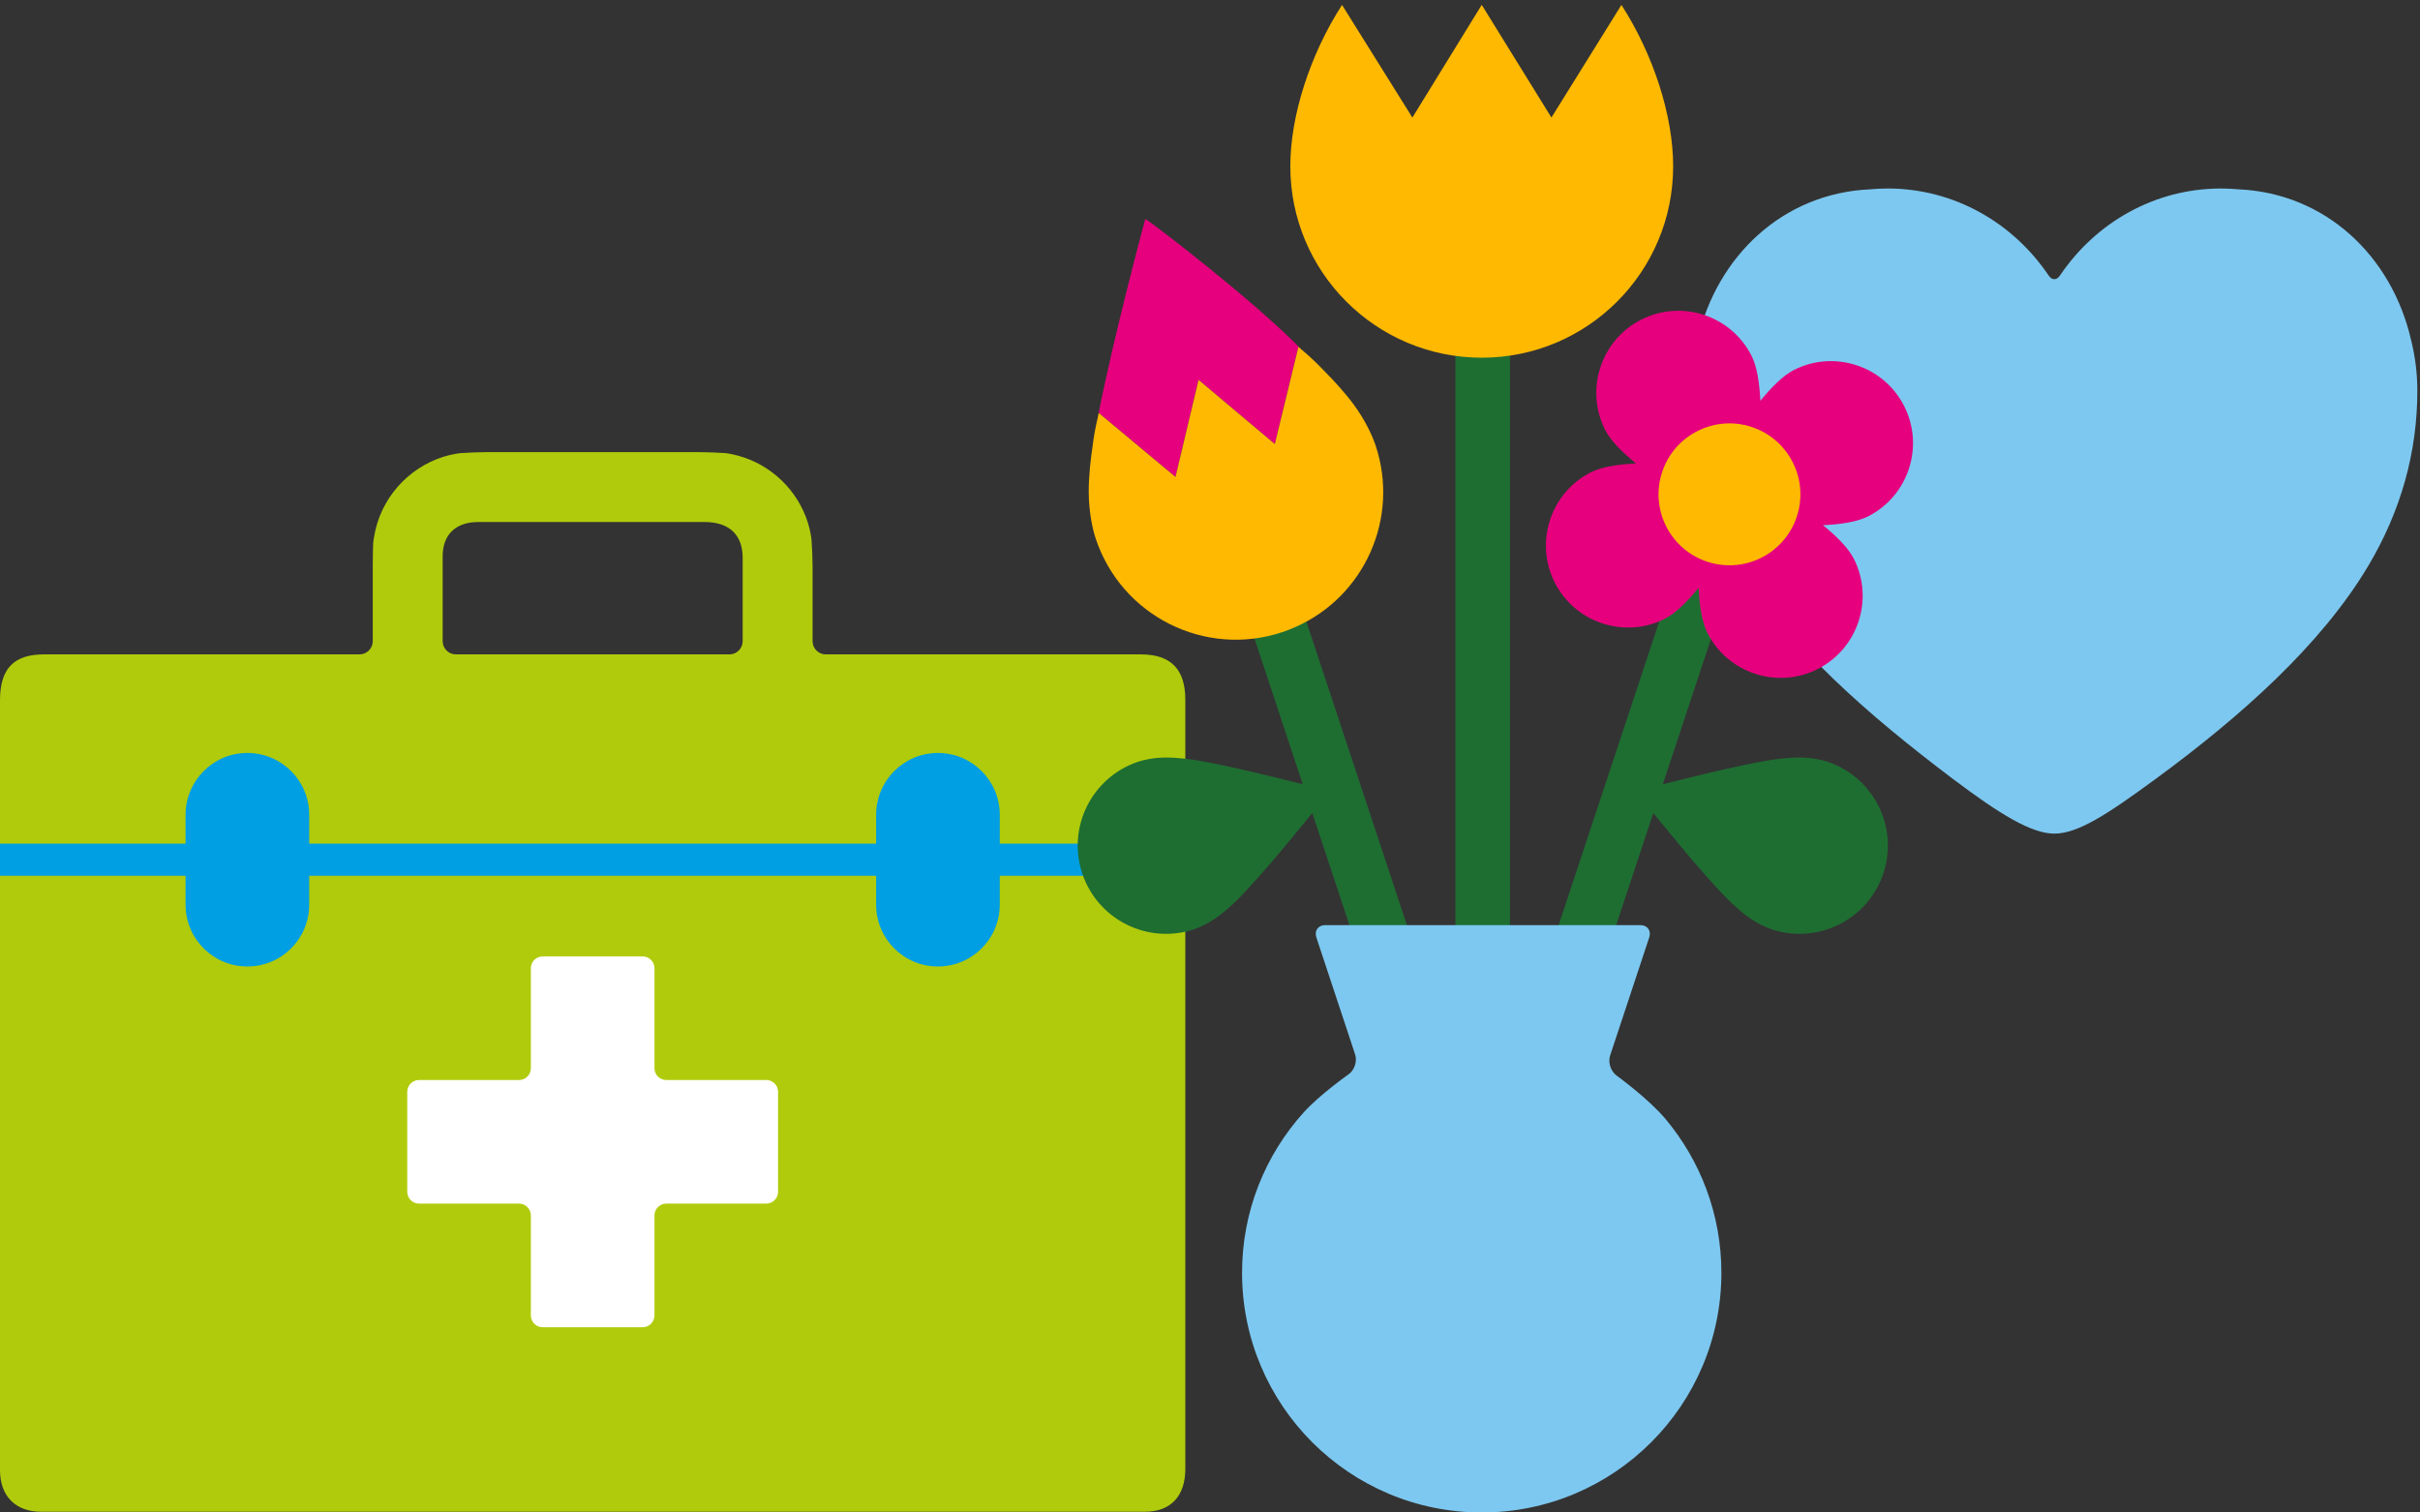
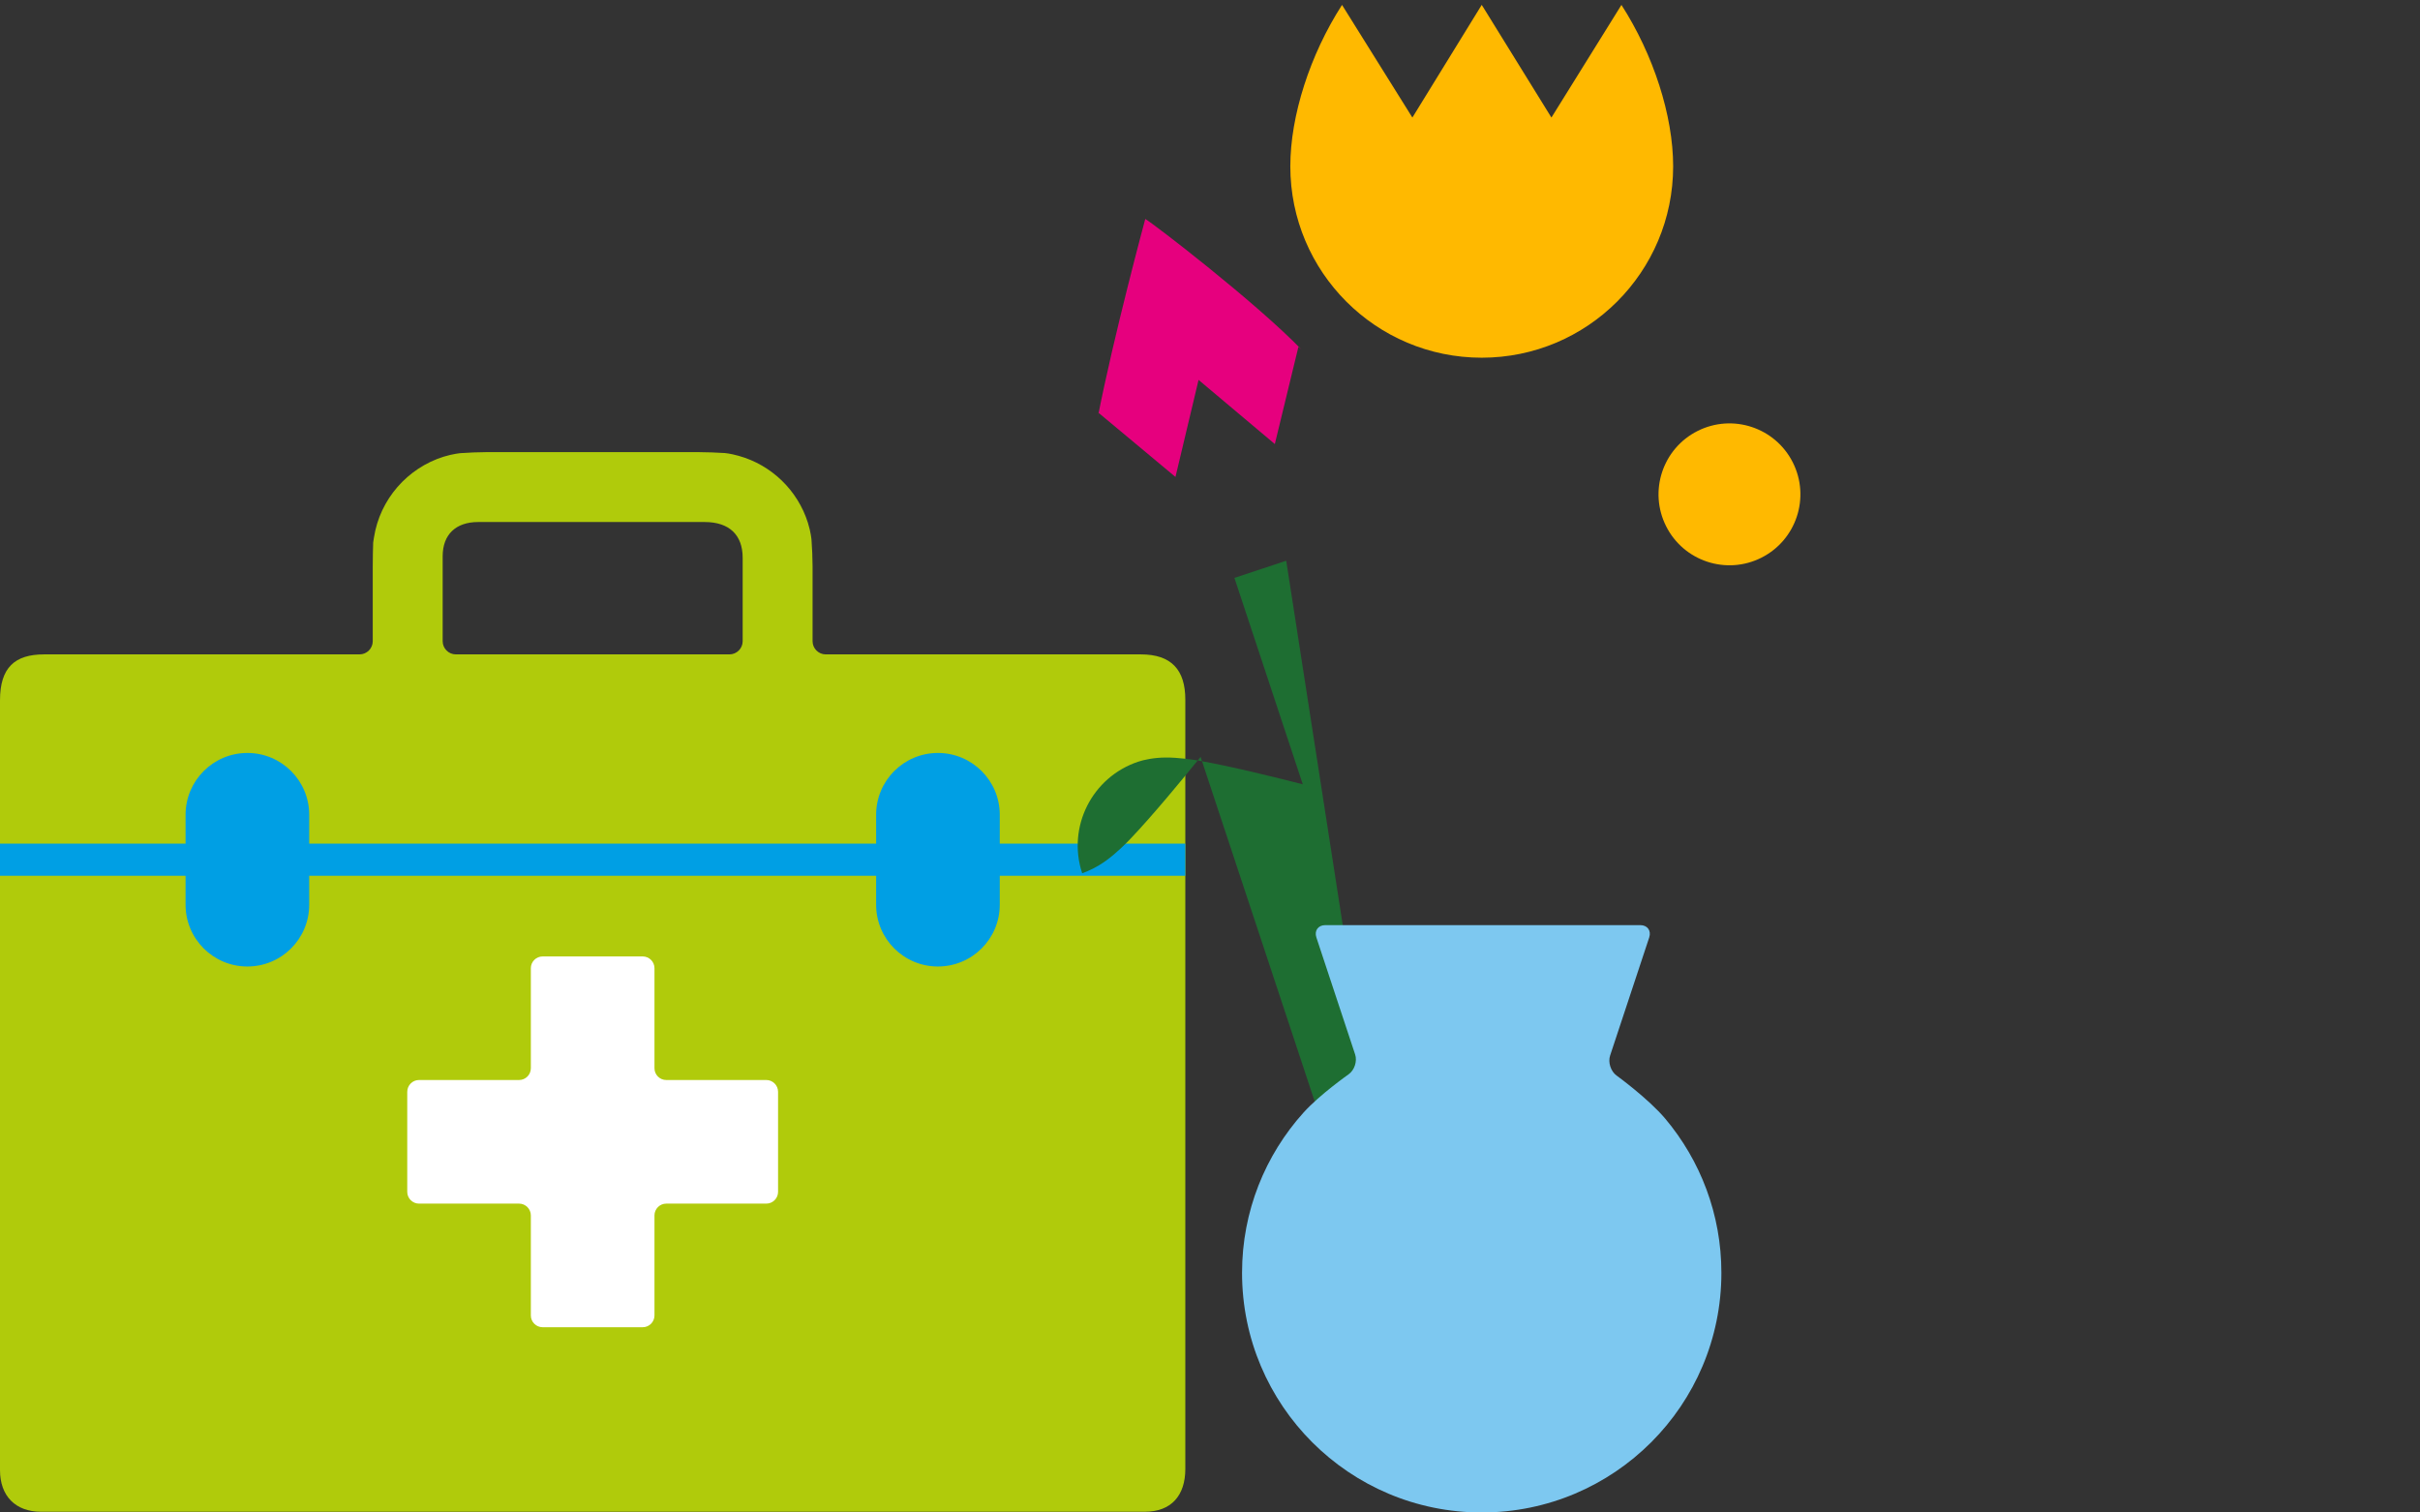
<svg xmlns="http://www.w3.org/2000/svg" version="1.1" id="Lager_1" x="0px" y="0px" viewBox="0 0 1280 800" enable-background="new 0 0 1280 800" xml:space="preserve">
  <rect x="0" y="0" width="1280" height="800" fill="#333333" stroke="none" />
-   <path fill="#7DC8F0" d="M1275.406,180.34c-0.006-0.034-0.012-0.078-0.021-0.111c-0.049-0.18-0.09-0.346-0.137-0.523  c-10.264-44.443-45.328-77.568-91.348-79.57c-3.021-0.268-6.064-0.436-9.15-0.436c-35.197,0-66.219,18.105-84.98,45.725  c-0.672,0.989-1.703,2.334-3.197,2.201c-1.498,0.133-2.533-1.212-3.199-2.201c-18.762-27.619-49.783-45.725-84.979-45.725  c-3.088,0-6.137,0.168-9.154,0.436c-46.021,2.002-81.082,35.127-91.354,79.57c-0.039,0.178-0.088,0.344-0.127,0.523  c-0.012,0.033-0.016,0.077-0.027,0.111c-2.07,8.435-3.182,17.257-3.182,26.359c0,32.248,8.559,63.358,25.891,92.509  c25.02,42.052,68.154,79.282,112.146,112.521c25.582,19.317,42.072,29.199,53.984,29.199c12.398,0,27.678-9.882,53.979-29.199  c44.418-32.625,87.131-70.469,112.143-112.521c17.344-29.15,25.9-60.261,25.9-92.509  C1278.594,197.597,1277.48,188.774,1275.406,180.34z" />
  <g>
    <path fill="#B0CB0B" d="M603.459,346.126H436.763c-3.834,0-6.971-3.136-6.971-6.969v-39.613c0-3.853-0.252-10.126-0.561-13.958   c0,0-0.309-3.989-1.897-9.042c-5.401-17.173-19.265-30.629-36.669-35.449c-4.568-1.278-7.338-1.472-7.338-1.472   c-3.832-0.252-10.106-0.484-13.959-0.484H257.585c-3.853,0-10.125,0.252-13.959,0.542c0,0-3.969,0.329-9.022,1.897   c-19.118,6.021-33.648,22.497-36.804,42.711c-0.417,2.689-0.417,2.689-0.417,2.689c-0.126,3.06-0.223,8.713-0.223,12.565v39.613   c0,3.833-3.146,6.969-6.98,6.969H23.32C7.918,346.126,0,352.999,0,370.442v407.158c0,13.707,8.228,22.013,21.675,22.013h583.836   c14.019,0,21.434-8.597,21.434-22.652V370.037C626.945,354.277,619.53,346.126,603.459,346.126z M234.139,294.201   c0-11.462,6.95-18.083,18.78-18.083h119.799c12.951,0,20.097,6.776,20.097,18.915v44.124c0,3.833-3.157,6.969-6.989,6.969H241.128   c-3.843,0-6.99-3.136-6.99-6.969V294.201z" />
    <path fill="#009FE4" d="M626.945,446.241h-98.141v-15.276c0-18.064-14.656-32.701-32.721-32.701   c-18.043,0-32.68,14.637-32.68,32.701v15.276H163.55v-15.276c0-18.064-14.637-32.701-32.7-32.701   c-18.044,0-32.7,14.637-32.7,32.701v15.276H0v16.999h98.149v15.274c0,18.084,14.656,32.699,32.7,32.699   c18.063,0,32.7-14.615,32.7-32.699V463.24h299.854v15.274c0,18.084,14.637,32.699,32.68,32.699   c18.064,0,32.721-14.615,32.721-32.699V463.24h98.141V446.241z" />
    <path fill="#FFFFFF" d="M352.396,571.253c-3.428,0-6.227-2.786-6.227-6.235v-52.912c0-3.427-2.797-6.214-6.224-6.214h-52.933   c-3.427,0-6.234,2.787-6.234,6.214v52.912c0,3.449-2.807,6.235-6.215,6.235h-52.932c-3.428,0-6.224,2.809-6.224,6.234v52.933   c0,3.408,2.796,6.214,6.224,6.214h52.932c3.408,0,6.215,2.808,6.215,6.234v52.914c0,3.443,2.808,6.233,6.234,6.233h52.933   c3.427,0,6.224-2.79,6.224-6.233v-52.914c0-3.427,2.799-6.234,6.227-6.234h52.926c3.427,0,6.215-2.806,6.215-6.214v-52.933   c0-3.426-2.788-6.234-6.215-6.234H352.396z" />
  </g>
  <g>
-     <path fill="#1E6E32" d="M652.91,305.66l36.16,109.183c-14.986-3.848-38.682-9.686-55.275-12.57   c-3.213-0.525-10.758-1.642-17.2-1.598c-6.427,0.023-11.745,1.268-14.495,2.188c-24.519,8.133-37.79,34.565-29.706,59.029   c8.122,24.509,34.56,37.779,59.079,29.668c2.75-0.919,7.756-3.104,12.943-6.909c5.203-3.782,10.588-9.183,12.816-11.565   c11.611-12.199,27.148-31.022,36.871-43.068l61.309,185.134l27.395-9.074L680.314,296.588L652.91,305.66z" />
-     <path fill="#1E6E32" d="M915.668,305.66l-36.162,109.183c14.977-3.848,38.676-9.686,55.27-12.57   c3.213-0.525,10.758-1.642,17.207-1.598c6.428,0.023,11.74,1.268,14.494,2.188c24.529,8.133,37.791,34.565,29.701,59.029   c-8.121,24.509-34.555,37.779-59.084,29.668c-2.732-0.919-7.752-3.104-12.932-6.909c-5.205-3.782-10.594-9.183-12.824-11.565   c-11.607-12.199-27.131-31.022-36.859-43.068L813.176,615.15l-27.416-9.074l102.492-309.488L915.668,305.66z" />
+     <path fill="#1E6E32" d="M652.91,305.66l36.16,109.183c-14.986-3.848-38.682-9.686-55.275-12.57   c-3.213-0.525-10.758-1.642-17.2-1.598c-6.427,0.023-11.745,1.268-14.495,2.188c-24.519,8.133-37.79,34.565-29.706,59.029   c2.75-0.919,7.756-3.104,12.943-6.909c5.203-3.782,10.588-9.183,12.816-11.565   c11.611-12.199,27.148-31.022,36.871-43.068l61.309,185.134l27.395-9.074L680.314,296.588L652.91,305.66z" />
    <path fill="#E6007E" d="M621.734,252.271l12.22-51.334l40.337,33.931l12.473-51.398c0.547,0.437,1.061,0.929,1.596,1.378   c-23.879-24.673-77.716-66.201-82.597-69.033c0,0-16.779,61.97-25.258,105.619c0.225-0.994,0.405-2,0.65-3.006L621.734,252.271z" />
-     <path fill="#FFB900" d="M716.119,214.121c-4.863-6.646-11.285-13.49-15.789-18.006c-3.76-3.988-7.766-7.76-11.965-11.268   c-0.541-0.449-1.055-0.941-1.602-1.378l-12.479,51.409l-40.332-33.941l-12.215,51.345l-40.578-33.844   c-0.251,0.995-0.432,2.001-0.662,3.007c-1.113,4.809-2.026,9.695-2.606,14.615c-0.967,6.318-2.104,15.98-2.033,24.497   c0.087,10.767,2.143,19.654,3.652,24.212c13.57,40.982,57.712,63.174,98.643,49.619c2.504-0.831,4.932-1.794,7.275-2.844   c36.18-16.092,54.941-57.355,42.201-95.822C726.117,231.151,722.488,222.789,716.119,214.121" />
-     <polygon fill="#1E6E32" points="798.658,357.039 798.658,153.025 769.799,153.025 769.799,357.06 769.799,373.041 769.799,735.724    798.658,735.724 798.658,373.041  " />
    <path fill="#FFB900" d="M747.039,62.175l36.688-59.599l36.859,59.599l37.037-59.577c16.955,26.367,27.35,58.604,27.35,85.374   c0,55.905-45.344,101.226-101.246,101.226c-55.926,0-101.246-45.32-101.246-101.226c0-26.771,10.395-59.007,27.35-85.374   L747.039,62.175z" />
-     <path fill="#E6007E" d="M948.932,195.646c-5.652,2.854-11.838,8.996-17.84,16.353c-0.447-9.477-1.771-18.102-4.623-23.753   c-10.756-21.37-36.906-30.006-58.287-19.229c-21.359,10.758-29.996,36.904-19.219,58.276c2.844,5.651,8.986,11.849,16.334,17.851   c-9.488,0.448-18.104,1.77-23.744,4.611c-21.381,10.77-29.996,36.905-19.238,58.288c10.777,21.359,36.914,29.994,58.285,19.237   c5.65-2.842,11.838-9.006,17.838-16.352c0.461,9.488,1.773,18.103,4.615,23.742c10.777,21.382,36.926,30.018,58.285,19.24   c21.383-10.758,30.008-36.905,19.24-58.287c-2.842-5.651-8.986-11.838-16.342-17.84c9.477-0.438,18.09-1.771,23.752-4.612   c21.361-10.779,29.996-36.904,19.229-58.287C996.451,193.516,970.303,184.879,948.932,195.646z" />
    <path fill="#FFB900" d="M931.65,294.98c-18.518,9.324-41.082,1.879-50.395-16.627c-9.324-18.518-1.881-41.068,16.637-50.394   c18.496-9.313,41.049-1.88,50.373,16.626C957.59,263.094,950.145,285.655,931.65,294.98z" />
    <path fill="#7DC8F0" d="M855.02,568.866c-3.061-2.229-4.58-6.975-3.389-10.56l20.682-62.461c1.182-3.586-0.928-6.517-4.699-6.517   H700.969c-3.775,0-5.893,2.931-4.705,6.517l20.508,61.914c1.186,3.586-0.367,8.286-3.455,10.473c0,0-15.326,10.777-23.846,20.244   c-20.213,22.453-32.521,52.165-32.521,84.764c0,70.002,56.754,126.76,126.777,126.76c70.004,0,126.76-56.758,126.76-126.76   c0-31.023-11.15-59.445-29.646-81.484C871.941,581.153,855.02,568.866,855.02,568.866z" />
  </g>
</svg>